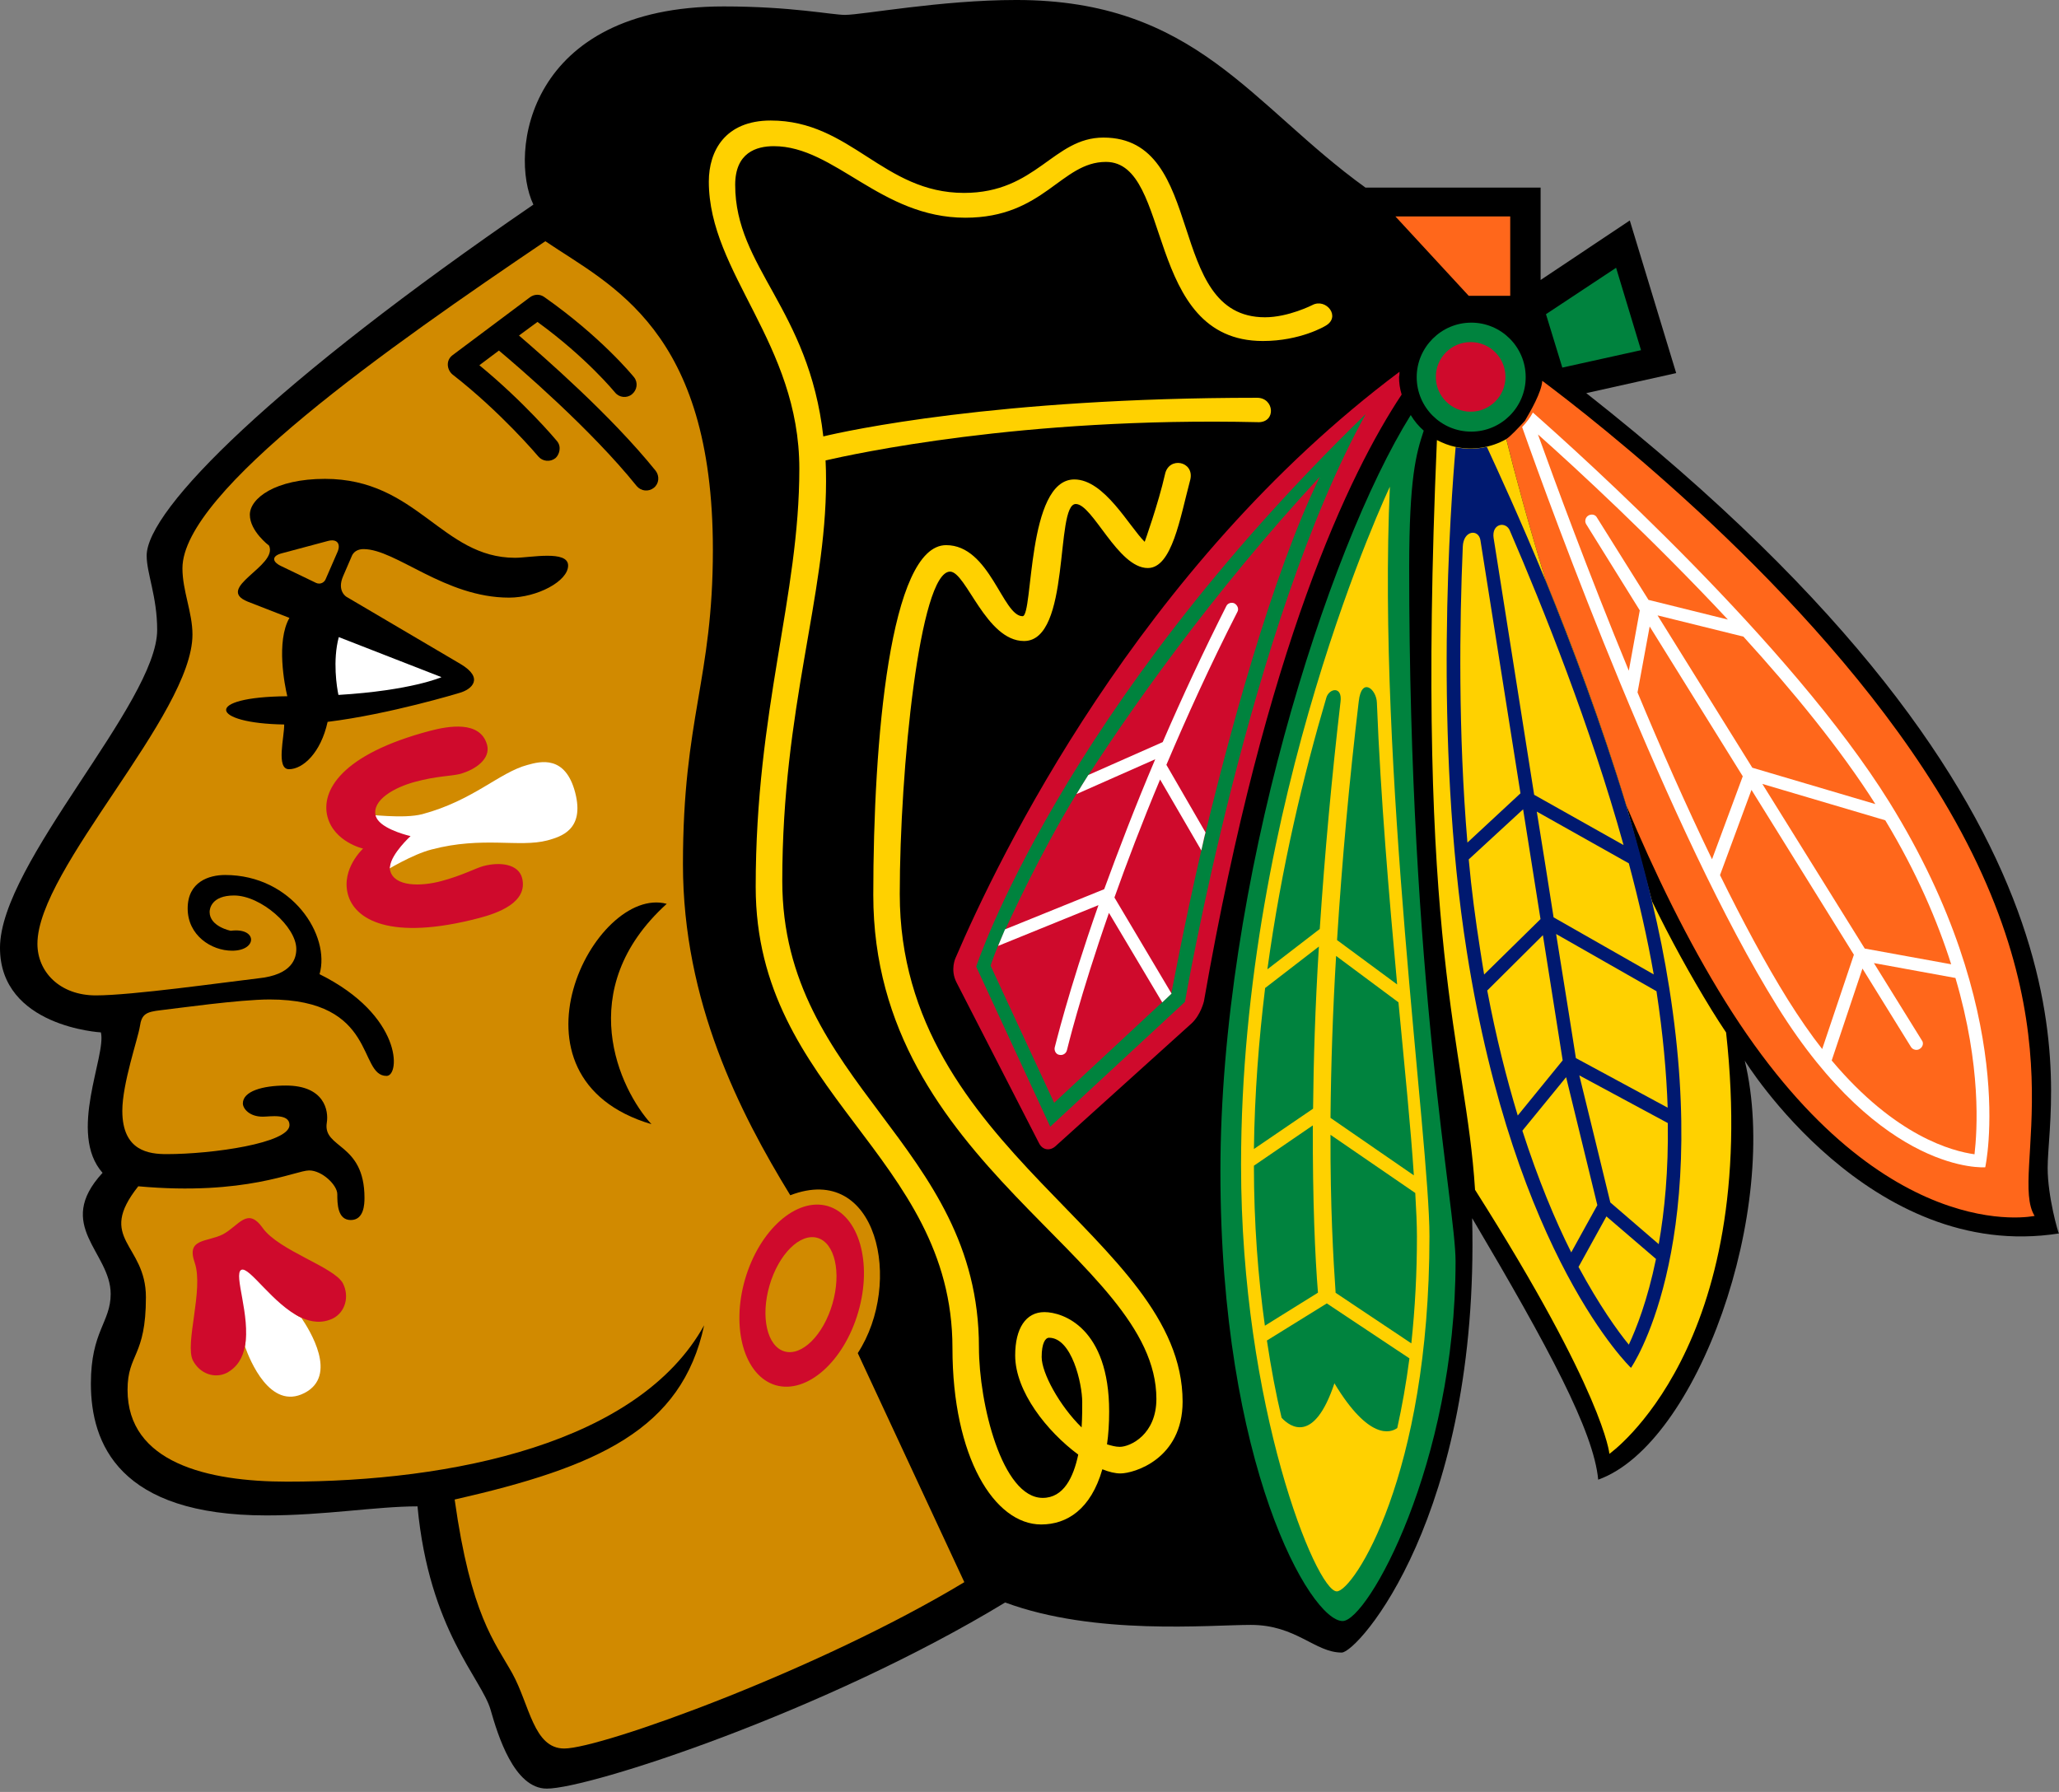
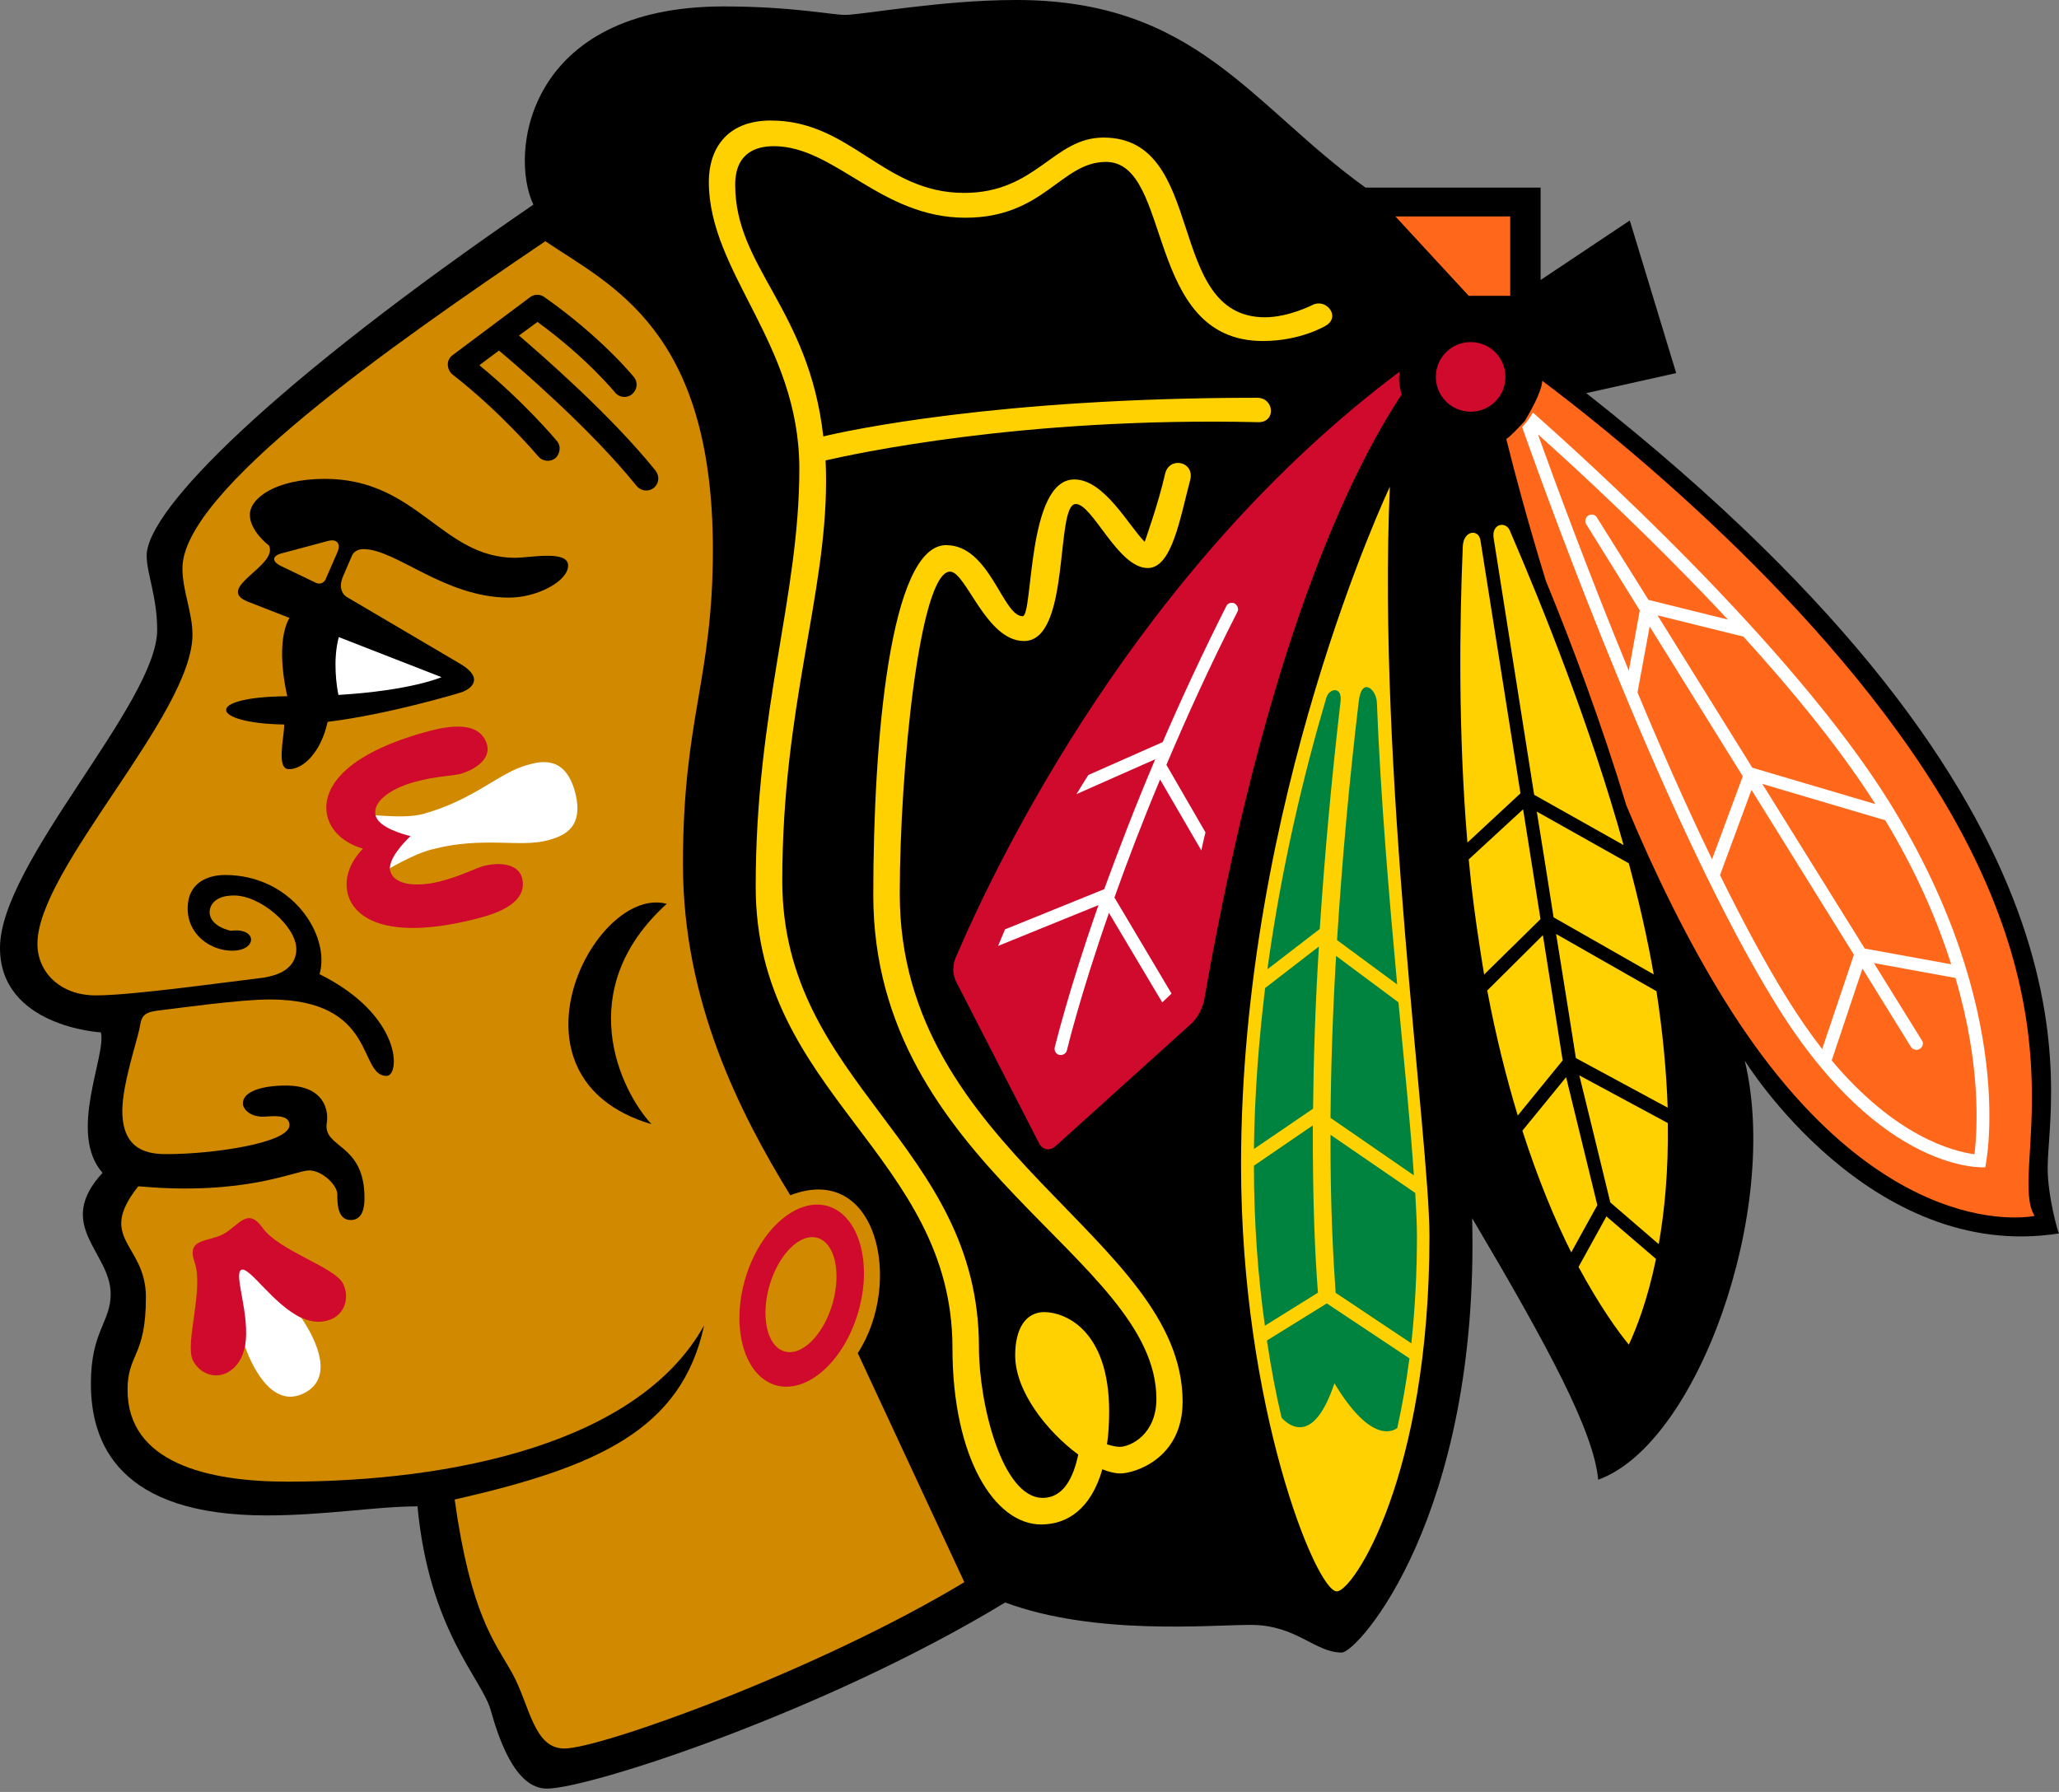
<svg xmlns="http://www.w3.org/2000/svg" clip-rule="evenodd" fill-rule="evenodd" width="270" height="235">
  <rect width="100%" height="100%" fill="#808080" stroke="none" />
  <rect id="backgroundrect" width="100%" height="100%" x="0" y="0" fill="none" stroke="none" />
  <g class="currentLayer" style="">
    <title>Layer 1</title>
    <path d="m268.513,153.168 c0,-9.837 9.647,-46.366 -60.503,-101.612 l11.791,-2.628 l-6.083,-20.015 l-11.695,7.806 v-12.12 h-22.972 c-14.998,-10.807 -22.206,-24.6 -45.788,-24.6 c-9.85,0 -20.205,1.954 -22.456,1.954 c-1.736,0 -6.991,-1.11 -15.919,-1.11 c-25.787,0 -28.163,19.235 -24.944,25.99 c-33.915,23.237 -50.711,39.971 -50.711,46.038 c0,2.328 1.378,5.363 1.378,9.741 c0,9.539 -20.611,30.556 -20.611,41.69 c0,10.368 13.23,11.087 13.23,11.087 c0.75,3.048 -4.378,13.229 0.219,18.419 c-6.379,6.927 1.065,10.384 1.065,15.888 c0,3.722 -2.595,4.879 -2.595,11.759 c0,7.851 3.675,17.281 23.032,17.281 c7.646,0 14.419,-1.188 19.798,-1.188 c1.519,16.249 8.446,22.627 9.587,26.693 c0.939,3.27 3.067,10.323 7.365,10.323 c5.615,0 36.591,-10.133 60.109,-24.41 c11.775,4.363 26.773,2.94 32.214,2.94 c5.958,0 8.398,3.628 11.916,3.628 c2.111,0 18.077,-17.873 17.107,-56.967 c10.023,16.952 15.95,27.976 16.527,34.293 c13.012,-4.646 23.943,-35.373 19.22,-54.951 c0,0 16.372,26.569 41.206,22.66 c-0.08,0.058 -1.487,-4.836 -1.487,-8.589 v-0.001 z" id="svg_1" class="" />
    <path d="m112.479,177.453 c6.006,-9.226 2.582,-25.098 -8.849,-20.704 c-6.598,-10.774 -14.074,-25.379 -14.074,-43.409 c0,-19.218 3.925,-24.253 3.925,-41.236 c0,-28.929 -13.387,-34.653 -21.97,-40.47 c-20.457,13.839 -47.587,32.808 -47.587,42.894 c0,2.971 1.314,5.771 1.314,8.695 c0,10.445 -20.331,30.726 -20.331,40.547 c0,3.69 2.94,6.77 7.662,6.77 s16.748,-1.703 21.267,-2.234 c4.519,-0.454 5.018,-2.659 5.018,-3.847 c0,-2.94 -4.644,-7.022 -8.161,-7.022 c-2.94,0 -3.206,1.722 -3.206,2.16 c0,1.925 2.768,2.469 2.768,2.469 c3.518,-0.467 3.534,2.613 0.186,2.613 c-2.751,0 -5.832,-2.031 -5.832,-5.536 c0,-3.518 2.814,-4.394 4.909,-4.394 c8.788,0 13.839,7.944 12.386,13.009 c10.899,5.412 10.585,13.341 8.788,13.341 c-3.77,0 -1.159,-10.025 -15.342,-10.025 c-3.969,0 -12.29,1.188 -14.26,1.407 c-1.925,0.219 -2.518,0.5 -2.752,2.143 c-0.25,1.596 -2.299,7.461 -2.299,11.055 c0,5.317 3.55,5.676 5.833,5.676 c5.974,0 16.089,-1.439 16.089,-3.815 c0,-1.564 -2.562,-1.095 -3.502,-1.095 c-1.8,0 -2.613,-1.095 -2.613,-1.736 c0,-1.597 2.581,-2.347 5.645,-2.347 c5.082,0 5.615,3.332 5.363,4.863 c-0.563,3.425 4.941,2.595 4.941,9.867 c0,0.828 -0.062,2.907 -1.799,2.907 c-1.75,0 -1.766,-2.172 -1.766,-3.392 c0,-1.188 -1.986,-3.112 -3.69,-3.112 c-1.799,0 -8.337,3.361 -22.408,2.079 c-5.552,6.991 1.001,7.49 1.001,14.543 c0,7.851 -2.408,7.368 -2.408,12.152 c0,9.554 10.477,12.04 20.939,12.04 c21.642,0 46.068,-5.005 54.669,-20.501 c-2.94,13.684 -13.965,18.578 -32.714,22.846 c2.127,15.187 5.27,18.689 7.553,22.785 c2.283,4.129 2.784,9.867 6.818,9.867 c4.832,0 33.307,-10.258 52.463,-21.815 l-13.975,-30.039 v-0.001 z" fill="#d18a00" id="svg_2" class="" />
    <path d="m85.427,147.431 c-4.159,-4.52 -10.398,-17.656 2.002,-28.9 c-9.476,-2.549 -22.518,22.814 -2.002,28.9 zm-14.841,-87.571 c0.564,0.668 1.57,0.765 2.253,0.219 c0.499,-0.438 0.843,-1.487 0.186,-2.251 c-0.186,-0.235 -4.348,-5.16 -10.165,-9.93 c0.688,-0.518 1.596,-1.188 2.565,-1.925 c2.469,2.066 12.04,10.275 18.062,17.766 c0.58,0.688 1.566,0.783 2.253,0.235 c0.688,-0.547 0.766,-1.532 0.25,-2.221 c-5.894,-7.32 -14.762,-15.014 -17.935,-17.749 c1.046,-0.751 1.951,-1.456 2.423,-1.784 c6.458,4.691 10.116,9.194 10.165,9.242 c0.547,0.688 1.548,0.796 2.221,0.25 c0.688,-0.563 0.828,-1.548 0.281,-2.236 c-0.203,-0.25 -4.332,-5.301 -11.775,-10.524 c-0.563,-0.406 -1.298,-0.39 -1.877,0.032 l-10.133,7.584 c-0.939,0.69 -0.75,1.925 -0.032,2.536 c6.336,4.925 11.215,10.693 11.261,10.757 h-0.003 zm-3.029,13.291 c-9.648,0 -12.824,-10.352 -24.944,-10.352 c-6.505,0 -9.85,2.549 -9.85,4.707 c0,2.159 2.518,4.049 2.518,4.049 c1.221,2.66 -7.224,5.569 -2.784,7.35 l5.456,2.127 c-1.766,3.096 -0.624,8.836 -0.279,10.275 c-11.167,0.093 -10.089,3.564 -0.408,3.704 c0.033,1.597 -1.108,5.865 0.627,5.865 c1.829,0 4.175,-2.143 5.067,-6.209 c8.13,-1.001 17.293,-3.799 17.293,-3.799 c1.626,-0.451 3.268,-1.938 0.125,-3.797 l-14.948,-8.805 s-1.282,-0.75 -0.438,-2.705 l1.142,-2.644 c0.328,-0.796 1.142,-0.907 1.532,-0.907 c4.253,0 10.649,6.364 19.093,6.364 c3.659,0 7.739,-2.144 7.739,-4.208 s-5.018,-1.016 -6.943,-1.016 v0.001 z" id="svg_3" class="" />
    <path d="m44.426,83.551 c-0.828,3.093 -0.25,6.644 -0.046,7.583 c9.587,-0.579 13.514,-2.33 13.514,-2.33 l-13.469,-5.253 zm-14.762,79.671 c-1.049,0.518 3.222,9.383 2.456,13.355 c0.64,1.799 3.299,8.398 7.786,6.114 c4.474,-2.283 0.69,-8.27 -0.389,-9.867 c-3.69,-1.739 -8.804,-10.166 -9.85,-9.603 zm39.516,-62.91 c-3.706,0.986 -7.099,4.66 -13.806,6.46 c-2.488,0.641 -6.837,0.016 -8.132,0.016 c1.017,1.377 3.69,3.77 3.69,3.77 s-0.985,2.439 -1.188,4.111 c1.11,-0.656 4.363,-2.626 6.85,-3.266 c6.724,-1.768 11.478,-0.22 15.184,-1.189 c1.736,-0.485 4.925,-1.361 3.644,-6.286 c-1.285,-4.898 -4.521,-4.102 -6.242,-3.615 z" fill="#fff" id="svg_4" class="" />
    <path d="m108.555,158.17 c-4.097,-1.187 -8.961,3.113 -10.852,9.587 c-1.878,6.474 -0.08,12.682 4.002,13.902 c4.097,1.188 8.945,-3.08 10.836,-9.585 c1.893,-6.474 0.08,-12.713 -3.988,-13.903 l0.001,-0.001 zm-74.121,2.847 c-2.005,-2.784 -3.082,-0.281 -5.209,0.86 c-2.127,1.062 -4.832,0.485 -3.69,3.722 c1.204,3.518 -1.345,10.665 -0.235,12.824 c0.905,1.735 2.845,2.407 4.425,1.625 c1.423,-0.765 2.111,-2.018 2.392,-3.486 c0.766,-3.972 -1.532,-9.461 -0.485,-10.023 c1.031,-0.548 4.175,4.549 7.85,6.253 c1.345,0.611 2.768,0.799 4.208,0.096 c1.58,-0.828 2.157,-2.846 1.281,-4.58 c-1.126,-2.16 -8.396,-4.271 -10.54,-7.288 l0.004,-0.003 zm28.975,-47.445 c-1.095,0.299 -2.768,1.237 -5.52,1.971 c-2.737,0.735 -6.178,0.75 -6.725,-1.361 c-0.06,-0.182 -0.065,-0.378 -0.016,-0.563 c0.203,-1.703 2.69,-3.969 2.69,-3.969 s-3.284,-0.737 -4.301,-2.128 c-0.114,-0.151 -0.203,-0.321 -0.266,-0.5 c-0.562,-2.095 2.472,-3.783 5.209,-4.504 c2.721,-0.735 4.66,-0.735 5.771,-1.001 c2.22,-0.595 4.079,-2.064 3.627,-3.815 c-0.889,-3.27 -5.129,-2.472 -7.474,-1.862 c-11.73,3.096 -14.324,7.912 -13.465,11.257 c0.876,3.332 4.673,4.192 4.673,4.192 s-2.875,2.628 -2.001,5.958 c0.86,3.315 5.504,6.223 17.231,3.144 c2.363,-0.624 6.46,-2.018 5.615,-5.27 c-0.487,-1.796 -2.849,-2.124 -5.052,-1.545 l0.004,-0.003 zm120.112,-64.817 c-34.218,25.613 -52.622,63.801 -58.219,76.873 c0,0 -0.735,1.532 0.125,3.206 l10.836,21.111 c0.454,0.889 1.423,1.031 2.159,0.358 l17.828,-16.089 c1.219,-1.126 1.625,-2.907 1.625,-2.907 c8.131,-46.524 19.093,-69.26 25.926,-79.565 c-0.231,-0.749 -0.346,-1.529 -0.342,-2.314 c0.061,-0.236 0.061,-0.455 0.061,-0.674 z" fill="#cf0a2c" id="svg_5" class="" />
-     <path d="m211.919,35.12 l-9.194,6.083 l2.143,7.004 l10.321,-2.283 l-3.268,-10.806 l-0.001,0.003 zm-25.222,21.359 c-0.673,-0.588 -1.248,-1.28 -1.706,-2.047 c-10.962,17.576 -24.957,61.55 -24.957,99.188 c0,38.515 11.791,58.968 16.028,58.968 c3.268,0 14.808,-20.609 14.808,-47.193 c0,-7.272 -6.083,-36.374 -6.083,-91.027 c0.016,-11.695 0.892,-14.823 1.908,-17.888 l0.001,-0.001 zm-58.689,70.291 l9.711,20.988 l17.669,-16.373 s8.523,-49.696 23.709,-77.093 c-40.081,38.873 -51.09,72.479 -51.09,72.479 h0.001 zm64.912,-84.456 h-0.004 c-3.917,0 -7.142,3.224 -7.142,7.142 v0.003 c0,3.956 3.206,7.145 7.146,7.145 s7.146,-3.19 7.146,-7.146 s-3.207,-7.147 -7.147,-7.147 l0.001,0.004 z" fill="#00833e" id="svg_6" class="" />
    <path d="m165.008,55.371 c2.376,0 2.079,-3.206 -0.159,-3.206 c-34.244,0 -53.87,4.348 -56.887,5.067 c-1.908,-16.78 -11.556,-22.143 -11.556,-32.995 c0,-4.224 2.784,-5.068 5.067,-5.068 c8.005,0 14.01,9.383 25.112,9.383 c10.321,0 12.541,-7.319 18.436,-7.319 c8.82,0 4.941,23.487 20.579,23.487 c4.941,0 8.177,-1.97 8.177,-1.97 c2.144,-1.172 0.126,-3.69 -1.673,-2.752 c0,0 -3.142,1.61 -6.222,1.61 c-13.23,0 -7.461,-23.566 -21.187,-23.566 c-6.584,0 -8.788,7.256 -18.28,7.256 c-10.62,0 -14.826,-9.492 -25.35,-9.492 c-5.974,0 -8.116,3.988 -8.116,8.005 c0,12.027 11.868,21.174 11.868,37.656 c0,16.78 -5.722,31.525 -5.722,54.826 c0,27.161 25.801,35.168 25.801,60.486 c0,14.324 5.504,23.144 11.634,23.144 c3.377,0 6.521,-1.986 8.022,-7.24 c0.889,0.358 1.673,0.547 2.376,0.547 c1.739,0 8.148,-1.861 8.148,-9.412 c0,-21.598 -37.09,-32.747 -37.09,-66.57 c0,-16.262 2.611,-42.284 6.598,-42.284 c2.097,0 4.709,9.101 9.696,9.101 c6.193,0 4.036,-17.969 6.786,-17.969 c2.221,0 5.52,8.398 9.445,8.398 c3.175,0 4.224,-6.521 5.583,-11.634 c0.518,-2.392 -2.846,-3.049 -3.332,-0.641 c-0.859,3.799 -2.658,8.836 -2.658,8.836 c-2.048,-2.018 -5.286,-8.18 -9.226,-8.18 c-6.286,0 -5.363,17.935 -6.786,17.935 c-2.628,0 -4.285,-9.319 -10.023,-9.319 c-7.381,0 -9.555,25.677 -9.555,45.881 c0,35.544 37.124,47.458 37.124,66.083 c0,4.677 -3.425,6.287 -4.802,6.287 c-0.547,0 -1.095,-0.157 -1.673,-0.328 c0.186,-1.284 0.281,-2.721 0.281,-4.301 c0,-10.962 -6.036,-13.041 -8.491,-13.041 c-2.443,0 -3.832,2.143 -3.832,5.676 c0,4.739 4.191,9.992 8.27,13.01 c-0.624,2.956 -1.906,5.678 -4.66,5.678 c-5.331,0 -8.363,-12.372 -8.363,-19.766 c0,-26.725 -25.788,-34.451 -25.788,-61.145 c0,-22.736 5.739,-37.309 5.739,-52.415 c0,-0.923 -0.016,-1.829 -0.062,-2.735 c3.531,-0.789 25.627,-5.729 56.745,-5.01 l0.003,0.007 z" fill="#ffd100" id="svg_7" class="" />
-     <path d="m137.564,175.436 c-0.485,0 -0.969,0.704 -0.969,2.533 c0,2.08 2.33,6.38 5.238,9.226 c0.093,-1.47 0.08,-2.69 0.08,-3.332 c-0.003,-2.407 -1.362,-8.427 -4.349,-8.427 z" id="svg_8" class="" />
    <path d="m182.255,63.831 s-19.514,41.079 -19.514,88.946 c0,31.697 9.834,55.92 12.555,55.92 c2.143,0 12.151,-15.09 12.151,-46.585 c0,-12.698 -6.863,-61.017 -5.191,-98.281 z" fill="#ffd100" id="svg_9" class="" />
-     <path d="m172.951,124.129 l-7.053,5.443 c-0.828,6.817 -1.377,13.87 -1.47,21.11 l7.757,-5.287 c0.062,-6.191 0.266,-13.275 0.766,-21.267 zm5.224,-32.152 c-1.239,10.408 -2.188,20.847 -2.846,31.308 l7.881,5.818 c-1.062,-11.589 -2.172,-24.567 -2.658,-36.967 c-0.062,-1.766 -2.018,-3.425 -2.376,-0.157 l-0.001,-0.003 zm-3.706,54.623 l10.931,7.538 c-0.39,-6.053 -1.188,-13.933 -2.018,-22.69 l-8.177,-6.083 c-0.425,7.07 -0.669,14.151 -0.735,21.235 zm1.314,-54.543 c0.279,-2.143 -1.503,-1.799 -1.862,-0.547 c-2.955,10.009 -5.894,22.222 -7.726,35.606 l6.866,-5.286 c0.661,-9.946 1.568,-19.873 2.721,-29.773 zm-9.651,83.739 c0.548,3.659 1.189,7.053 1.925,10.133 c1.126,1.221 4.269,3.455 6.927,-4.519 c4.519,7.49 7.365,6.505 8.241,5.864 c0.611,-2.752 1.158,-5.771 1.596,-9.133 l-10.836,-7.208 l-7.85,4.864 h-0.003 zm9.008,-6.255 l9.93,6.631 c0.494,-4.654 0.739,-9.331 0.735,-14.012 c0,-1.564 -0.093,-3.487 -0.219,-5.708 l-11.116,-7.63 c-0.032,9.445 0.374,16.372 0.672,20.72 h-0.001 zm-2.987,-21.954 l-7.726,5.286 c0,7.567 0.548,14.636 1.44,20.984 l6.959,-4.332 c-0.377,-4.66 -0.704,-11.995 -0.674,-21.94 l0.001,0.001 z" fill="#00833e" id="svg_10" class="" />
+     <path d="m172.951,124.129 l-7.053,5.443 c-0.828,6.817 -1.377,13.87 -1.47,21.11 l7.757,-5.287 c0.062,-6.191 0.266,-13.275 0.766,-21.267 m5.224,-32.152 c-1.239,10.408 -2.188,20.847 -2.846,31.308 l7.881,5.818 c-1.062,-11.589 -2.172,-24.567 -2.658,-36.967 c-0.062,-1.766 -2.018,-3.425 -2.376,-0.157 l-0.001,-0.003 zm-3.706,54.623 l10.931,7.538 c-0.39,-6.053 -1.188,-13.933 -2.018,-22.69 l-8.177,-6.083 c-0.425,7.07 -0.669,14.151 -0.735,21.235 zm1.314,-54.543 c0.279,-2.143 -1.503,-1.799 -1.862,-0.547 c-2.955,10.009 -5.894,22.222 -7.726,35.606 l6.866,-5.286 c0.661,-9.946 1.568,-19.873 2.721,-29.773 zm-9.651,83.739 c0.548,3.659 1.189,7.053 1.925,10.133 c1.126,1.221 4.269,3.455 6.927,-4.519 c4.519,7.49 7.365,6.505 8.241,5.864 c0.611,-2.752 1.158,-5.771 1.596,-9.133 l-10.836,-7.208 l-7.85,4.864 h-0.003 zm9.008,-6.255 l9.93,6.631 c0.494,-4.654 0.739,-9.331 0.735,-14.012 c0,-1.564 -0.093,-3.487 -0.219,-5.708 l-11.116,-7.63 c-0.032,9.445 0.374,16.372 0.672,20.72 h-0.001 zm-2.987,-21.954 l-7.726,5.286 c0,7.567 0.548,14.636 1.44,20.984 l6.959,-4.332 c-0.377,-4.66 -0.704,-11.995 -0.674,-21.94 l0.001,0.001 z" fill="#00833e" id="svg_10" class="" />
    <g fill="#cf0a2c" id="svg_11" class="">
      <path d="m141.123,104.169 c-4.737,7.8 -8.582,16.083 -10.271,19.914 c-0.671,1.641 -0.953,2.564 -0.953,2.564 l8.331,17.976 l15.351,-14.288 c0.186,-0.799 1.563,-8.442 3.939,-18.774 c3.454,-14.632 9.223,-36.063 15.57,-49.067 c-14.006,15.13 -25.309,31.058 -31.967,41.673 z" stroke-width="0" id="svg_12" />
      <circle cx="36.057" cy="-25.088" r="3.44" transform="matrix(1.327, 0, 0, 1.327, 145, 82.718)" stroke-width="0" id="svg_13" />
    </g>
    <path d="m161.897,79.141 c-0.39,-0.203 -0.922,-0.046 -1.095,0.358 c-2.953,5.857 -5.731,11.801 -8.334,17.822 l-9.753,4.313 c-0.547,0.863 -1.048,1.672 -1.547,2.503 l10.319,-4.565 c-2.689,6.317 -4.861,12.052 -6.691,17.039 l-13.005,5.268 c-0.311,0.721 -0.613,1.445 -0.908,2.172 l13.161,-5.348 c-4.034,11.492 -5.69,18.555 -5.737,18.666 c-0.093,0.421 0.173,0.921 0.624,0.969 l0.176,0.019 c0.39,0 0.731,-0.277 0.809,-0.661 c0.032,-0.093 1.626,-6.861 5.502,-17.977 l6.988,11.739 l1.188,-1.125 l0.032,-0.032 l-7.488,-12.599 c1.626,-4.565 3.596,-9.769 5.987,-15.475 l5.408,9.302 c0.186,-0.783 0.328,-1.566 0.547,-2.362 l-5.128,-8.864 c2.627,-6.189 5.674,-12.942 9.316,-20.07 c0.206,-0.374 0.019,-0.843 -0.372,-1.093 v0.003 z" fill="#fff" id="svg_14" class="" />
    <path d="m198.037,28.386 h-15.053 l9.613,10.41 h5.441 v-10.41 zm55.804,74.969 c-16.398,-26.354 -45.034,-48.505 -51.6,-53.412 c-0.093,1.515 -1.563,4.016 -2.282,5.251 c-0.889,0.955 -1.924,2.079 -2.439,2.375 c1.125,4.552 2.876,11.054 5.189,18.605 c3.456,8.377 7.301,18.711 10.568,29.479 c3.722,8.908 8.052,17.787 12.945,25.651 c20.306,32.638 40.58,28.151 40.58,28.151 c-3.486,-5.547 6.737,-24.385 -12.958,-56.102 l-0.001,0.001 z" fill="#ff671b" id="svg_15" class="" />
    <path d="m247.777,105.23 c-12.944,-20.834 -40.517,-45.612 -46.77,-51.129 c-0.358,0.687 -0.86,1.327 -1.407,1.907 c3.939,11.192 19.289,53.21 33.436,75.939 c13.801,22.227 27.292,21.134 27.292,21.134 s4.532,-20.307 -12.553,-47.852 l0.001,0.001 z" fill="#fff" id="svg_16" class="" />
    <path d="m201.677,56.976 c2.205,6.128 6.535,17.928 11.912,30.981 l1.438,-7.909 l-7.017,-11.287 c-0.084,-0.133 -0.129,-0.285 -0.129,-0.443 c0,-0.293 0.157,-0.565 0.41,-0.714 c0.422,-0.235 0.922,-0.125 1.125,0.281 l6.754,10.786 l10.409,2.58 c-9.942,-10.643 -19.993,-19.914 -24.901,-24.275 h-0.003 zm15.68,23.728 l12.427,19.977 l16.134,4.768 c-4.549,-7.175 -10.802,-14.819 -17.304,-21.962 l-11.256,-2.783 zm-2.627,10.098 c3.018,7.253 6.348,14.803 9.771,21.885 l4.031,-10.881 l-12.208,-19.648 l-1.592,8.644 h-0.001 zm44.192,60.572 c0.358,-3.142 0.922,-11.536 -2.501,-23.119 l-10.692,-1.953 l6.283,10.129 c0.283,0.358 0.126,0.889 -0.279,1.125 c-0.361,0.252 -0.924,0.126 -1.158,-0.279 l-6.347,-10.255 l-4.034,12.052 c8.381,9.972 15.822,11.895 18.729,12.301 zm-27.823,-48.568 l13.429,21.59 l11.333,2.062 c-1.798,-5.658 -4.517,-12.052 -8.644,-18.883 l-16.116,-4.768 l-0.001,-0.001 zm7.848,34.767 l4.157,-12.368 l-13.429,-21.617 l-4.127,11.176 c2.941,5.971 5.925,11.552 8.88,16.304 c1.531,2.439 3.032,4.613 4.517,6.502 l0.001,0.003 z" fill="#ff671b" id="svg_17" class="" />
    <path d="m43.035,70.935 l-6.082,1.626 c-1.282,0.329 -1.344,1.064 -0.125,1.659 l4.611,2.22 c0.126,0.061 0.264,0.093 0.403,0.093 c0.365,0 0.697,-0.215 0.847,-0.547 l1.579,-3.625 c0.454,-1.079 -0.109,-1.72 -1.234,-1.423 v-0.003 z" fill="#d18a00" id="svg_18" class="" />
    <ellipse cx="108.601" cy="5.659" fill="#d18a00" rx="5.843" ry="3.239" transform="matrix(0.37, -1.274, 1.274, 0.37, 57.641, 306.047)" id="svg_19" class="" />
-     <path d="m213.278,105.668 c-3.267,-10.753 -7.113,-21.086 -10.567,-29.479 c-2.314,-7.564 -4.066,-14.069 -5.191,-18.602 c-2.01,1.136 -4.367,1.502 -6.627,1.03 c-0.889,-0.186 -1.672,-0.5 -2.468,-0.906 c-2.909,67.405 3.782,79.067 5,98.324 c17.007,26.808 17.617,34.624 17.617,34.624 s19.868,-13.928 15.303,-55.256 c-0.649,-0.969 -1.279,-1.949 -1.891,-2.941 c-2.837,-4.621 -5.446,-9.378 -7.816,-14.255 " fill="#ffd100" id="svg_20" class="" />
-     <path d="m218.889,129.538 c-0.6,-3.807 -1.355,-7.588 -2.265,-11.333 c-0.969,-4.189 -2.142,-8.395 -3.361,-12.522 c-3.267,-10.754 -7.143,-21.086 -10.567,-29.481 c-3.392,-8.222 -6.317,-14.553 -7.723,-17.601 c-0.703,0.157 -1.407,0.249 -2.14,0.249 c-0.673,0 -1.344,-0.08 -1.953,-0.203 c-0.641,7.253 -2.954,38.267 1.469,66.184 c6.314,40.049 21.524,54.553 21.524,54.553 s10.519,-15.128 5.016,-49.847 h0.001 z" fill="#001970" id="svg_21" class="" />
    <path d="m199.382,104.042 l-5.252,-33.202 c-0.249,-1.5 -2.235,-1.314 -2.313,0.86 c-0.425,10.083 -0.61,24.292 0.608,38.797 l6.956,-6.456 h0.001 zm5.534,35.016 l-2.594,-16.415 l-7.298,7.255 c1.154,6.111 2.531,11.534 4.001,16.396 l5.892,-7.237 v0.001 zm-12.319,-26.354 c0.358,3.968 0.889,7.939 1.5,11.847 c0.188,1.109 0.329,2.203 0.518,3.251 l7.394,-7.269 l-2.282,-14.398 l-7.13,6.569 h0.001 zm3.267,-42.128 s2.72,17.195 5.313,33.655 l11.724,6.595 c-4.363,-15.677 -10.506,-31.012 -14.898,-41.203 c-0.484,-1.298 -2.439,-1.016 -2.142,0.953 zm13.599,87.476 c-0.125,-0.548 -3.142,-12.881 -4.095,-16.789 l-5.737,7.02 c2.078,6.439 4.297,11.753 6.409,15.959 c1.091,-2.004 3.202,-5.786 3.421,-6.192 l0.001,0.003 zm-7.942,-51.616 c0.766,4.768 1.531,9.504 2.203,13.867 l13.132,7.484 c-0.829,-4.767 -1.955,-9.661 -3.268,-14.568 l-12.068,-6.784 h0.001 zm2.535,16.053 c1.247,7.754 2.233,13.943 2.593,16.273 l12.036,6.502 c-0.157,-4.578 -0.61,-9.645 -1.469,-15.274 l-13.161,-7.502 h0.001 zm13.097,42.613 l-6.502,-5.58 l-3.657,6.628 c2.72,5.033 5.096,8.363 6.595,10.191 c0.969,-2.079 2.439,-5.768 3.564,-11.24 zm1.547,-17.822 l-11.601,-6.25 c0.889,3.579 3.424,14.036 4.065,16.662 l6.348,5.471 c0.766,-4.346 1.282,-9.629 1.188,-15.882 z" fill="#ffd100" id="svg_22" class="" />
  </g>
</svg>